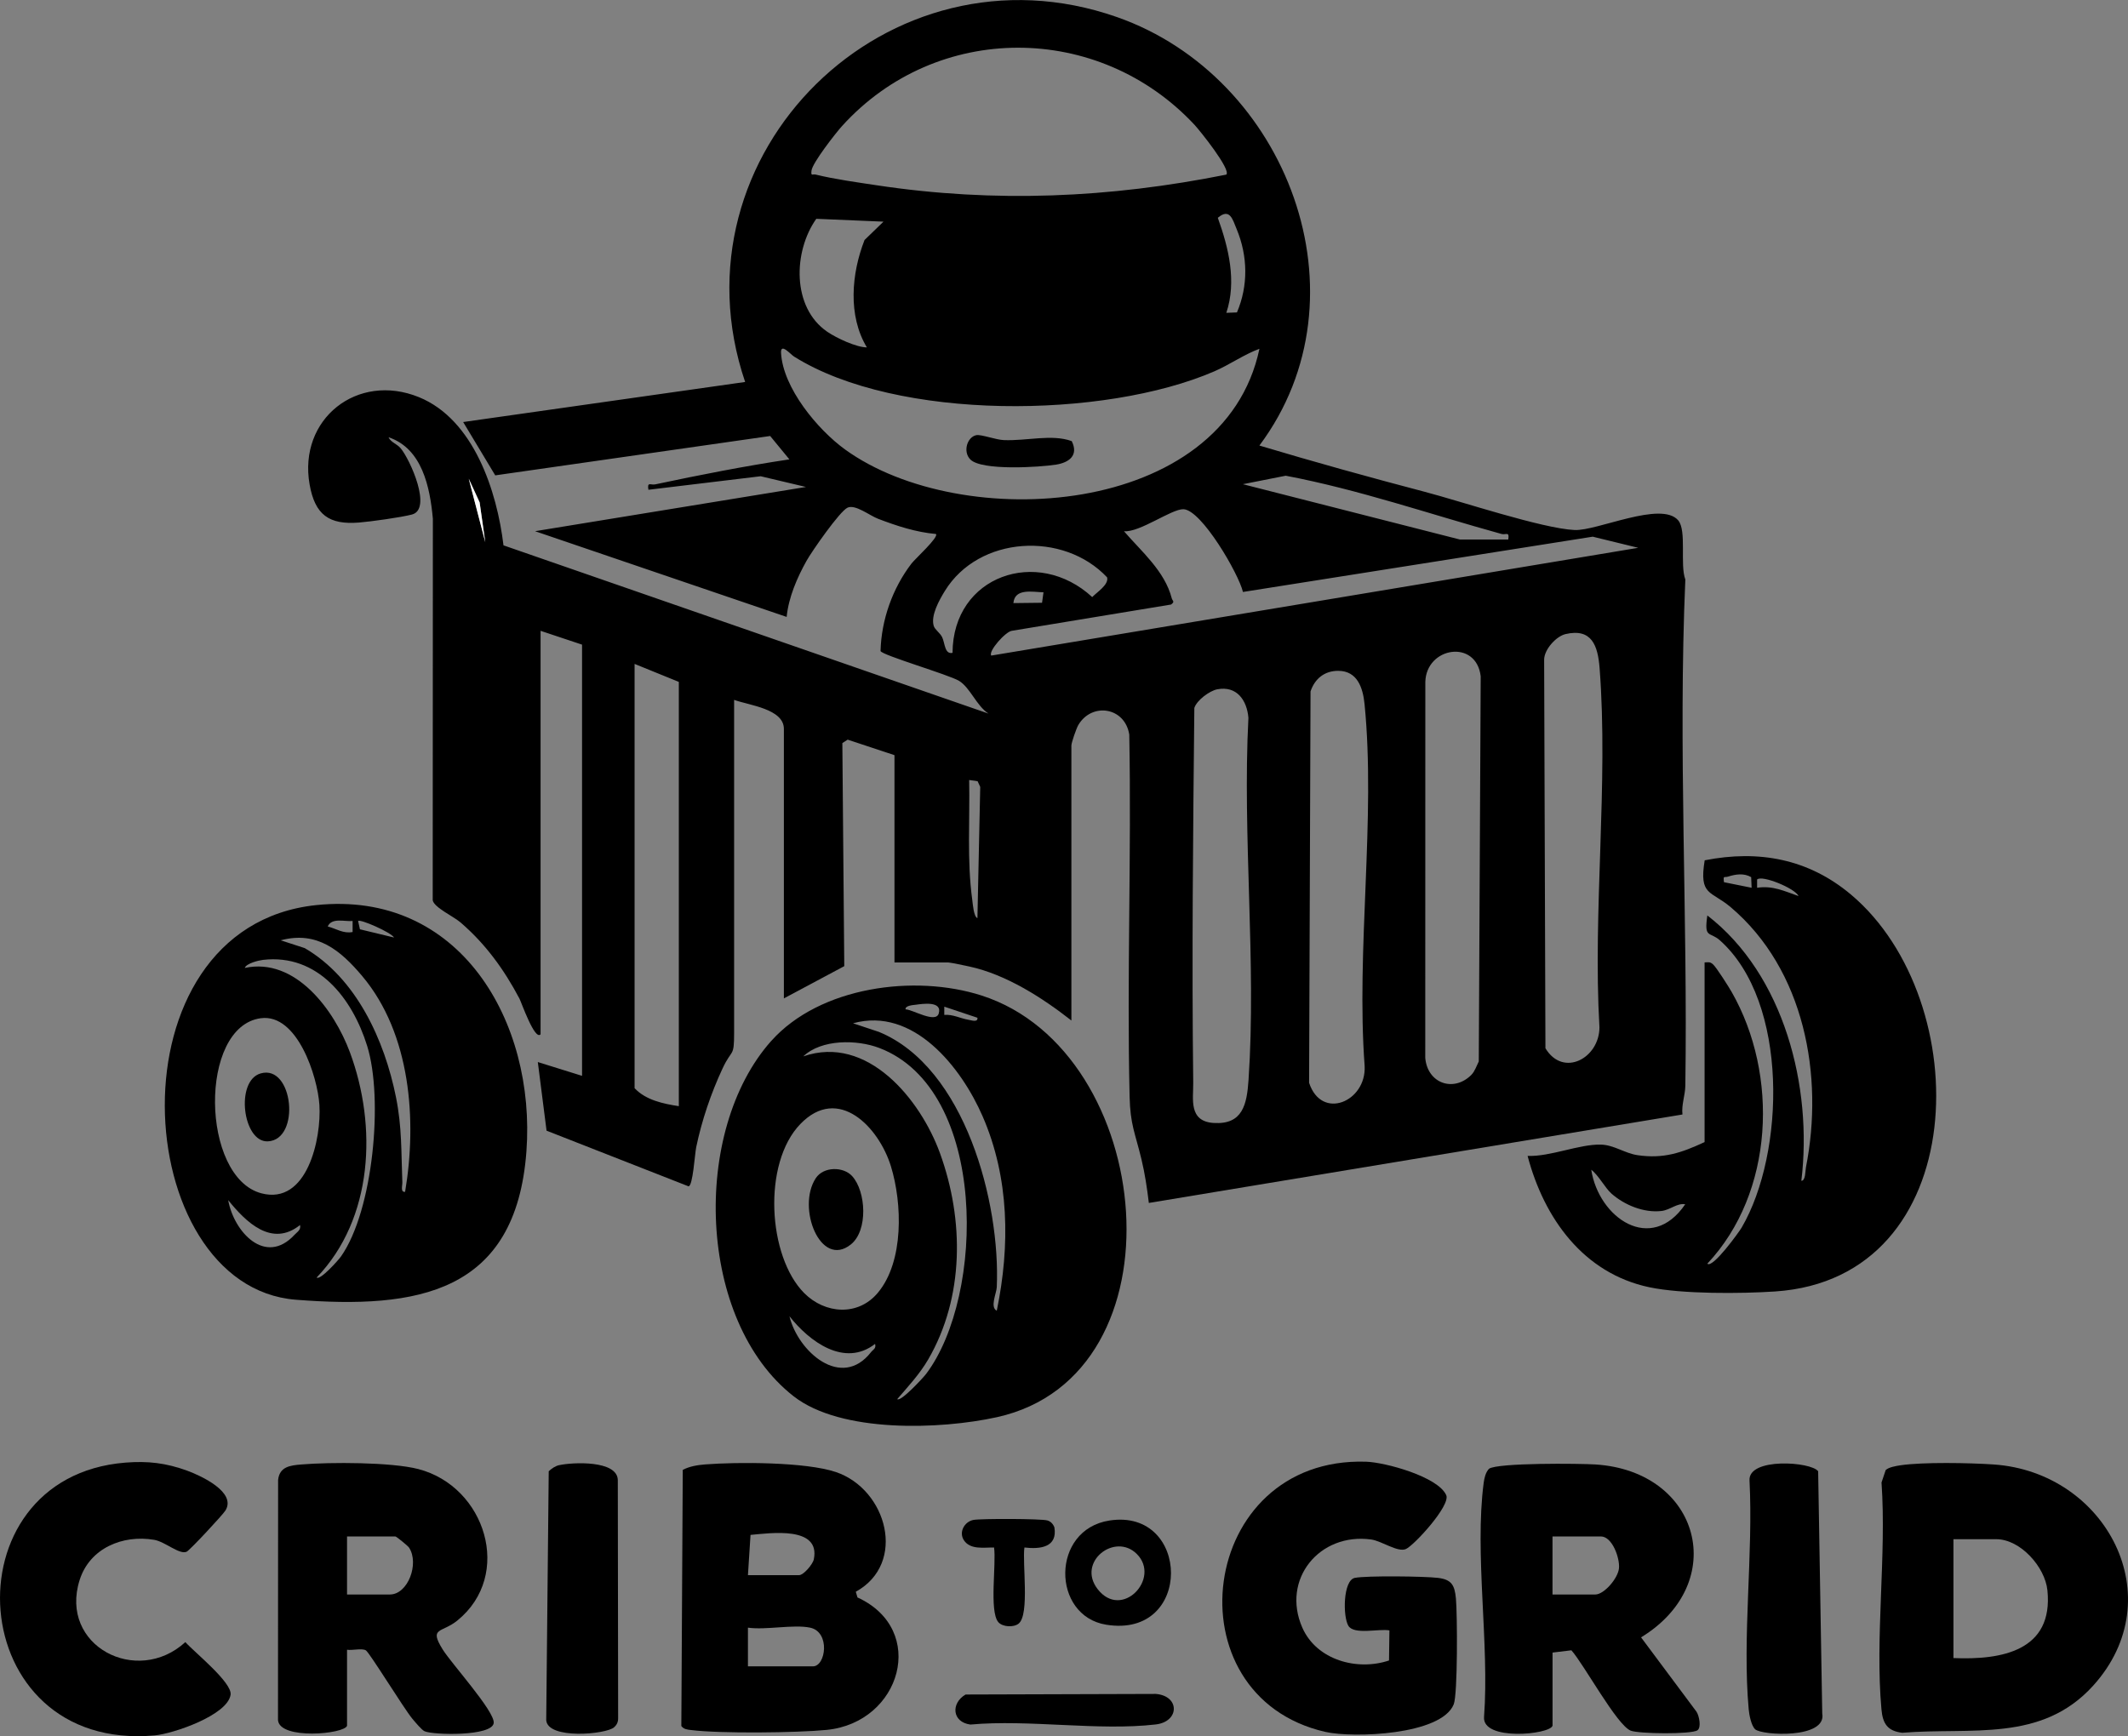
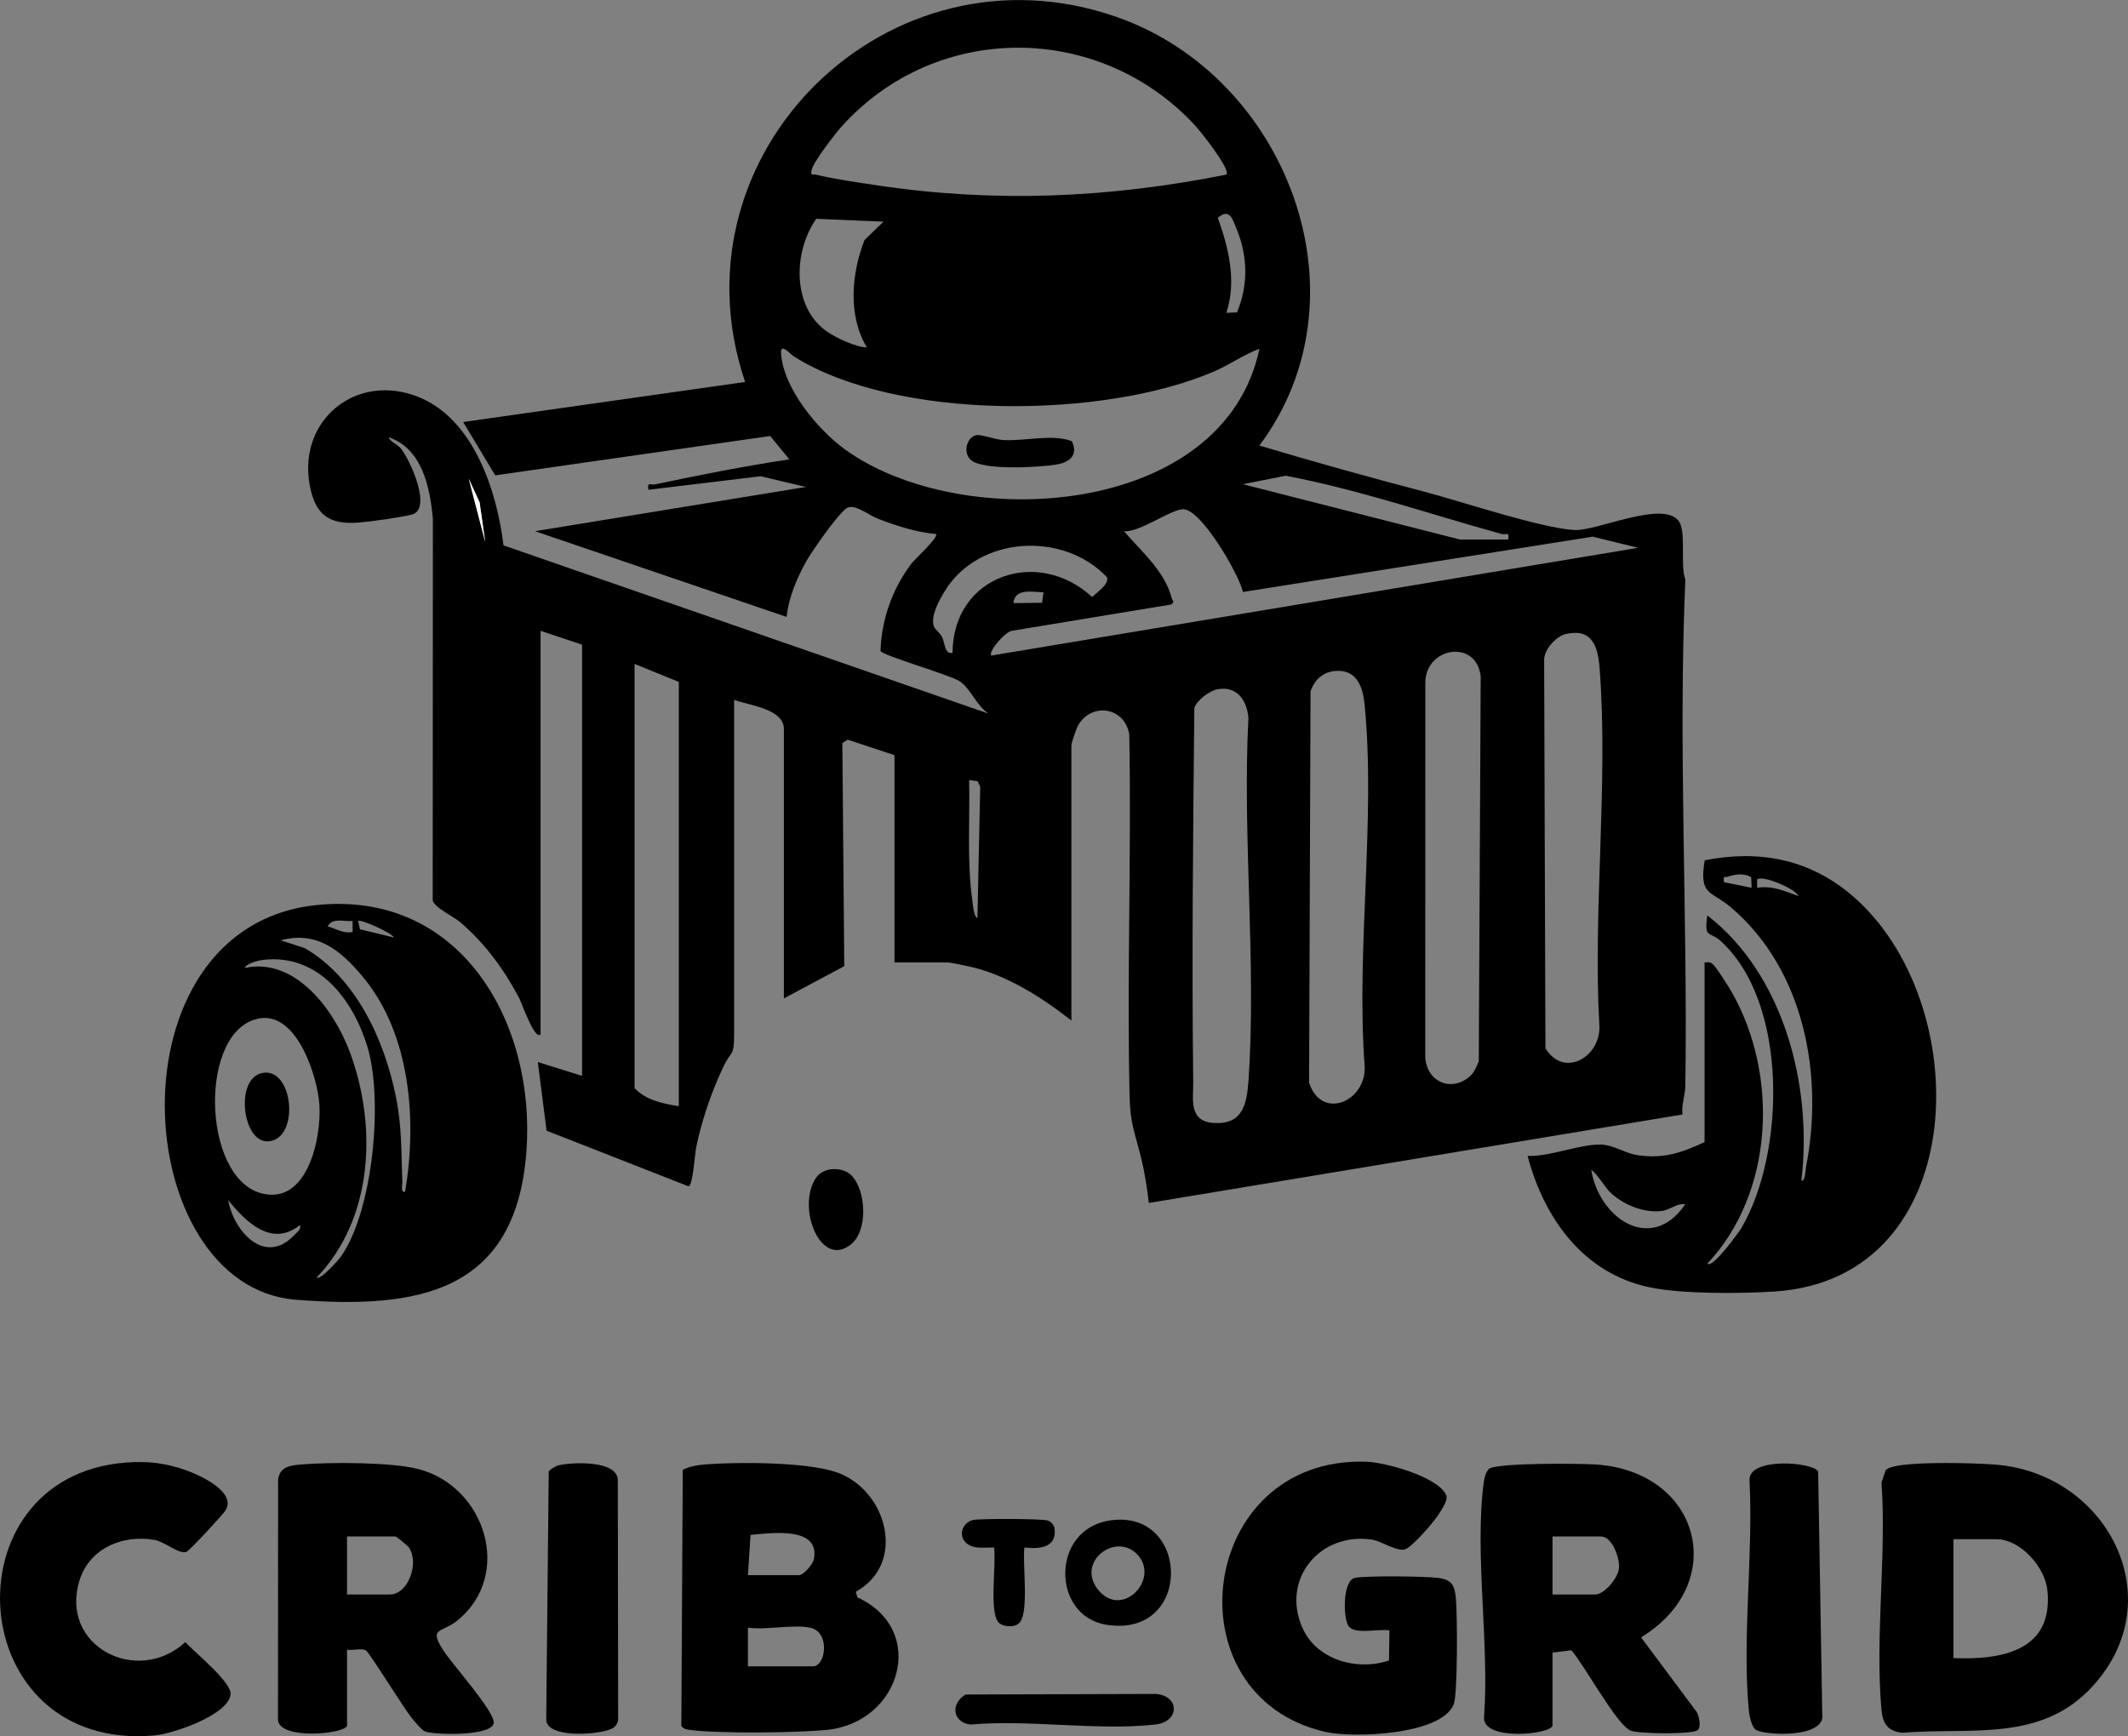
<svg xmlns="http://www.w3.org/2000/svg" viewBox="0 0 577.25 471.09" data-name="Layer 1" id="Layer_1">
  <rect x="0" y="0" width="577.25" height="471.09" fill="#808080" stroke="none" />
  <defs>
    <style>
      .cls-1 {
        fill: #fff;
      }
    </style>
  </defs>
  <path d="M146.64,280.64c-1.57,1.8-5.23-8.73-5.72-9.66-4.17-7.9-9.23-14.89-16.03-20.72-1.91-1.64-7.14-4.02-7.51-5.99l.04-103.54c-.78-8.54-2.9-19.05-12.03-22.09.66,1.43,2.26,1.74,3.33,3.03,2.57,3.11,8.57,16.51,3.02,17.94-3.07.79-11.02,1.9-14.32,2.17-8.14.66-11.99-2.06-13.44-10.36-3.1-17.7,12.92-30.47,29.66-23.66,14.91,6.07,21.19,25.58,22.94,40.21l131.56,45.65c-3.23-2.09-4.97-7.05-7.98-8.88-2.72-1.66-21.03-7-21.3-8.1.22-8.48,3.26-17.03,8.41-23.75.95-1.23,7.47-7.17,6.62-8-5.41-.47-10.7-2.21-15.73-4.14-2.28-.87-6.12-3.96-8.24-3.01s-9.72,11.89-11.13,14.42c-2.57,4.6-4.87,9.91-5.4,15.23l-68.25-23.26,73.49-12-12.29-2.91-30.45,3.67c-.37-2.3.59-1.2,1.87-1.47,12.06-2.56,24.18-4.95,36.37-6.78l-5.21-6.34-74.58,10.68-8.7-14.47,76.49-10.87c-20.99-61.88,38.86-120.79,100.89-99,46.2,16.23,68.84,75.79,38.61,116.25,14.85,4.45,29.84,8.61,44.84,12.55,9.92,2.6,31.79,9.93,40.63,10.37,6.12.3,23.52-8,28.13-2.63,2.37,2.76.42,12.02,1.94,16.06-1.99,45.77.69,91.63,0,137.32-.04,2.65-1.08,5.16-.78,7.84l-144.75,24c-.48-3.97-1.07-7.98-2.01-11.87-1.74-7.2-3.03-9.37-3.21-16.97-.76-32.72.53-65.51-.09-98.24-1.16-7.44-10.09-8.83-13.8-2.64-.55.92-1.9,4.82-1.9,5.6v74.62c-7.91-6.21-17.73-12.5-27.71-14.66-1.01-.22-5.14-1.09-5.66-1.09h-14.62v-56.25l-12.7-4.21-1.44.94.52,60.52-16.38,8.75v-73.12c0-5.44-9.39-6.39-13.5-7.88v90.38c0,6.77-.57,4.13-3.13,9.62-3.13,6.7-5.64,14.1-7.15,21.35-.4,1.93-.9,10.57-2.09,10.64l-38.51-15.1-2.37-18.62,12,3.74v-117l-11.25-3.75v109.5ZM332.65,47.38c1.37-1.32-7.2-11.99-8.62-13.51-26.02-27.89-69.98-28.03-95.65.37-1.73,1.92-7.97,9.92-8.24,12.02-.22,1.67.24.89,1.13,1.11,5.07,1.25,11.38,2.12,16.61,2.91,31.99,4.82,63.12,3.44,94.77-2.9ZM335.54,84.77c3.1-7.29,2.95-15.27-.07-22.58-1.13-2.73-1.87-5.84-5.12-3.09,2.94,8.19,5.16,17.23,2.31,25.78l2.89-.11ZM239.64,60.14l-18.21-.77c-6.26,8.86-6.68,24.04,2.97,30.64,2.59,1.77,7.92,4.24,10.75,4.25-5.2-8.63-4.19-20.05-.63-29.14l5.14-4.98ZM341.64,94.64c-4.28,1.58-8.05,4.31-12.24,6.12-29.79,12.9-86.03,13.53-114-4.01-.97-.61-3.68-3.85-3.53-.99.52,9.5,9.93,20.81,17.34,26.18,31.63,22.92,102.76,18.61,112.43-27.3ZM396.02,146.39h13.12c.37-2.32-.63-1.17-1.84-1.51-19.45-5.37-38.62-12.02-58.53-15.8l-11.62,2.3,58.87,15.01ZM131.64,147.13l-1.53-10.83-2.95-6.41,4.48,17.24ZM337.17,160.63c-1.14-4.92-11.25-22.33-16.15-22.46-3.23-.09-11.88,6.36-16.13,5.97,4.74,5.5,11.05,10.79,12.96,18.18.2.78.95.87-.18,1.71l-43.14,7.12c-1.69.13-6.54,5.59-5.63,6.73l175.49-29.24-12.34-3.02-94.87,15ZM258.39,177.14c.08-20.96,23.08-28.82,37.89-15.13,1.25-1.32,4.55-3.36,4.04-5.35-11.82-12.58-34.83-11.32-44.04,3.73-1.5,2.45-3.85,6.62-2.99,9.45.3.99,1.68,1.86,2.26,3.01.8,1.59.66,4.78,2.84,4.29ZM283.06,160.71c-2.93-.06-7.81-1.2-8.16,2.93l7.77-.09.39-2.83ZM424.67,172.05c-2.55.59-5.8,4.2-5.8,6.95l.35,105.43c4.84,8,14.63,2.69,14.65-5.67-1.83-31.69,2.47-66.16.04-97.52-.47-6-2.08-10.86-9.25-9.19ZM399.14,291.63c.9-.9,1.43-2.48,2-3.63l.52-104.51c-1.21-10.13-14.76-7.96-15.02,1.52l-.02,102.02c.58,6.91,7.66,9.46,12.52,4.61ZM184.14,300.14v-115.12l-12-4.88v115.12c3.06,3.25,7.77,4.23,12,4.88ZM363.02,182.02c-3.75-.01-6.37,2.15-7.52,5.59l-.39,106.19c3.4,10.31,15.53,5.11,15.07-4.51-2.35-31.46,3.06-67.33-.03-98.27-.45-4.46-1.97-8.98-7.12-9ZM330.21,187.03c-2.09.39-5.6,3-6.23,5.07-.34,33.82-.71,67.83-.3,101.7.05,4.39-1.33,10.47,5.56,10.9,7.89.49,8.99-5.08,9.44-11.65,2.17-31.86-1.69-66.17-.03-98.29-.41-4.8-3.17-8.73-8.44-7.73ZM265.14,249.13l.76-35.62-.71-1.54-2.29-.33c.22,10.83-.63,21.77.84,32.53.16,1.14.37,4.53,1.4,4.96Z" />
-   <path d="M209.21,282.45c13.18-14.77,38.92-18.17,57.07-12.33,47.35,15.23,55.7,103.04,4.14,114.41-15.33,3.38-42.28,4.36-55.13-5.67-26.22-20.47-27.83-72.03-6.08-96.42ZM245.65,273.88c1.77-.04,8.15,3.89,8.99,1.13,1.07-3.52-4.56-2.61-6.16-2.4-.73.1-3,.21-2.83,1.27ZM265.14,276.15l-8.99-3.01v2.24c2.3-.21,4.4.97,6.56,1.32.79.13,2.61.79,2.43-.56ZM270.39,355.63c3.64-17.64,3.43-36.05-3.85-52.76-5.78-13.28-18.78-29.76-35.14-25.22l7.02,2.34c23.38,9.61,32.99,46.41,31.97,69.27-.07,1.62-1.91,5.45,0,6.38ZM243.39,379.63c.93.83,7.05-5.81,7.81-6.81,16.06-21.2,16.85-77.18-12.65-88.46-6.11-2.34-15.72-2.42-20.65,2.27,17.38-6.03,31.79,11.67,37.09,26.29,6.55,18.06,6.61,39.07-3.22,55.97-2.32,3.98-5.41,7.28-8.38,10.74ZM218.16,350.87c5.62,5.64,14.59,6.36,19.98-.11,7.1-8.51,6.62-24.25,3.54-34.29-3.27-10.63-14.24-22.17-24.57-11.49s-8.84,35.96,1.05,45.89ZM237.39,364.64c-8.3,6.45-17.82-.61-23.24-7.5,2.3,9.56,14.07,20.05,22.12,9.75.59-.75,1.45-.96,1.11-2.25Z" />
  <path d="M85.73,245.59c39.05-4.14,59.66,31.69,57.07,66.82-2.85,38.57-29.68,42.83-62.56,40.25-45.32-3.56-51.27-101.05,5.48-107.07ZM95.65,249.89c-2.13.23-5.64-1-6.75,1.49,2.3.6,4.21,2,6.75,1.51v-2.99ZM106.89,254.38c-.84-1.42-9.19-5.07-9.75-4.49l.5,2.26,9.25,2.23ZM109.89,323.38c3.27-19.4,1.51-42.91-11.61-58.51-5.91-7.02-12.32-12.37-22.13-9.73l6.5,2.11c14.02,8.15,21.68,25.04,24.77,40.48,1.65,8.26,1.39,14.82,1.72,23.04.04.91-.57,2.79.74,2.61ZM85.89,346.63c.96.86,5.93-4.74,6.63-5.74,8.73-12.46,11.51-42.85,7.08-57.09-4.03-12.95-13.41-25.07-28.27-23.35-1.11.13-4.49.92-4.93,2.18,13.76-2.94,24.27,11.45,28.51,22.87,7.43,20,6.37,45.14-9.01,61.13ZM70.72,276.28c-16.88,2.3-16.23,43.14.16,47.5,12.51,3.33,16.35-14.99,15.76-24.01-.5-7.62-5.96-24.84-15.91-23.49ZM81.39,332.39c-7.67,6.13-14.68-.79-19.49-6.75,1.52,8.56,10.06,17.98,18.01,9.39.76-.82,1.77-1.3,1.48-2.64Z" />
  <path d="M462.39,261.14c1.04-.05,1.43-.23,2.28.51.9.78,4.27,6.1,5.07,7.51,12.81,22.43,11.52,54.45-6.6,73.72,1.42,1.4,8.63-8.63,9.31-9.8,11.78-20.15,12.84-61.23-5.91-77.94-2.78-2.47-4.33-.38-3.4-6.75,20.84,16.09,28.59,46.56,25.5,72,1.16,0,1.05-2.63,1.24-3.62,4.93-24.89-.4-53.66-20.39-70.61-5.37-4.55-8.66-3.04-7.07-12.73,14.68-2.89,28.17-.4,39.72,9.33,34.05,28.69,33.02,104.08-20.6,107.66-9.32.62-25.28.73-34.16-1.15-17.86-3.78-28.54-18.7-33-35.63,6.23.23,13.95-3.21,19.88-3.07,3.56.09,6.47,2.36,9.95,2.87,7.11,1.04,11.93-.66,18.18-3.55v-48.75ZM475.03,238c-1.98-1.15-4.22-.8-6.29-.14-1.04.33-1.33-.46-1.09,1.51l7.5,1.51-.12-2.88ZM487.89,243.13c-1.04-2.16-10-5.78-11.25-4.49v2.24c4.27-.65,7.42.93,11.25,2.25ZM437.15,323.88c-1.74-1.53-3.53-5.01-5.5-6.49,2.02,13.07,16.24,22.96,25.49,9.37-2.21-.39-4.05,1.54-6.44,1.82-4.77.56-10.01-1.59-13.55-4.7Z" />
  <path d="M515.47,397.59c6.07-.92,18.95-.67,25.33-.23,30.61,2.09,48.55,36.25,26.98,60.04-14.04,15.49-33.02,11.22-51.77,12.76-4.01-.48-5.29-2.48-5.64-6.36-1.77-19.54,1.4-41.72.02-61.55l1.13-3.37c.8-.77,2.81-1.12,3.96-1.29ZM529.89,449.89c13.12.56,27.16-1.97,25.5-18.38-.64-6.33-7.32-13.87-13.87-13.87h-11.62v32.25Z" />
  <path d="M232.15,431.9l.45,1.54c19.12,8.74,11.85,33.94-8.34,35.94-8.09.8-28.93,1.03-36.78.04-1.05-.13-1.95-.18-2.66-1.09l.39-69.51c1.87-.96,3.95-1.3,6.03-1.47,8.84-.7,27.34-.68,35.49,2.06,13.9,4.69,19.36,24.79,5.42,32.48ZM202.89,427.39h13.88c1.2,0,3.71-2.92,3.99-4.3,1.86-9.1-11.79-7.1-17.17-6.62l-.7,10.92ZM219.77,441.64c-4.52-.95-11.99.7-16.88,0v10.5h17.62c3.53,0,4.77-9.33-.75-10.5Z" />
  <path d="M421.14,468.26c-.73,2.4-19.14,4.23-18.57-2.42,1.48-19.8-2.62-44.25-.1-63.5.17-1.29.52-2.83,1.44-3.81,2.31-1.66,24.6-1.45,28.9-1.17,28.52,1.85,36.44,32.22,12.35,46.91l15.05,20.19c.7,1.08,1.36,4.23.25,5.02-1.61,1.14-15.93.98-18.12.1-3.78-1.53-12.66-17.96-16.08-21.8l-5.11.62v19.88ZM421.14,432.64h11.62c2.36,0,6.15-4.37,6.41-7.12s-1.81-8.63-4.91-8.63h-13.12v15.75Z" />
  <path d="M94.14,468.26c-.73,2.27-18.24,3.88-18.73-1.52l.03-65.18c.39-3.6,3.25-3.95,6.3-4.2,7.85-.65,24.43-.66,31.79,1.26,18.17,4.75,25.73,28.73,10.55,41.07-4.29,3.49-7.79,1.75-3.99,7.87,2.38,3.84,14.14,16.77,13.84,19.93-.34,3.67-16.41,3.32-18.77,2.25-.81-.37-2.61-2.57-3.33-3.42-2.24-2.69-11.62-17.97-12.59-18.53-1.09-.63-3.69.08-5.1-.16v20.62ZM94.14,432.64h11.62c4.91,0,8.02-8.39,5.21-12.71-.33-.51-3.47-3.04-3.71-3.04h-13.12v15.75Z" />
  <path d="M376.79,450.53l.11-8.15c-2.85-.52-9.59,1.28-11.13-1.24s-1.46-12.38,1.75-13.01,18.82-.44,22.52,0,4.56,1.94,4.9,5.6c.39,4.2.51,25.95-.6,28.72-3.36,8.34-27.3,9.2-34.83,7.47-42.56-9.75-34.62-74.75,11.05-73.31,5.18.16,19.5,4.05,21.75,9.07,1.25,2.79-8.71,13.63-10.93,14.62s-6.57-2.19-9.41-2.58c-14.04-1.94-24.47,10.81-18.69,23.93,3.88,8.8,14.89,11.8,23.52,8.89Z" />
  <path d="M33.99,396.86c6.12-.49,11.08.09,16.85,2.21,3.77,1.39,13.29,5.8,10.35,10.73-.69,1.17-9.72,10.86-10.57,11.24-1.93.87-5.82-2.72-8.78-3.23-8.57-1.46-17.51,2.27-20.24,10.91-5.63,17.85,15.54,28.86,28.68,16.84,2.42,2.72,12.74,10.96,12.27,14.27-.79,5.56-15.56,10.58-20.54,11.04-52.15,4.74-56.8-70.13-8.01-74.01Z" />
  <path d="M151.68,397.55c3.67-.81,15.75-1.38,15.91,4.01l.09,64.48c.03,1.12-.27,1.88-1.11,2.64-2.15,1.92-18,3.37-18.4-1.94l.68-67.54c.8-.74,1.76-1.42,2.84-1.66Z" />
  <path d="M476.09,469.19c-1.04-.98-1.6-3.91-1.73-5.39-1.78-19.64,1.26-42.16.22-62.1-.38-6.32,16.77-5.1,18.62-2.49l1.11,65.72c1.29,6.93-16.38,6-18.22,4.27Z" />
  <path d="M300.95,412.57c22.05-3.42,22.77,32.1-.88,28.27-14.84-2.4-15.06-25.8.88-28.27ZM308.38,421.65c-5.93-5.93-16.34,2.14-10.64,9.52,6.55,8.48,17.25-2.91,10.64-9.52Z" />
  <path d="M261.91,459.78l51.62-.16c6.56.53,6.47,7.52,0,8.28-15.53,1.81-34.41-1.41-50.3.03-4.96-.65-5.35-5.76-1.32-8.14Z" />
  <path d="M277.89,419.88c-.61,4.18,1.43,18.08-1.52,20.62-1.34,1.15-4.45.98-5.58-.38-2.48-2.98-.49-15.92-1.14-20.23-2.74-.04-6.43.68-8.18-1.97-1.45-2.2.16-5.04,2.57-5.51,2.01-.39,18.43-.35,20.08.14.93.27,1.57.99,1.9,1.88.9,5.44-3.88,5.96-8.13,5.46Z" />
  <polygon points="131.64 147.13 127.15 129.89 130.1 136.3 131.64 147.13" class="cls-1" />
  <path d="M264.86,118.07c1.28-.24,5.28,1.25,7.39,1.34,6.26.27,13.06-1.69,18.47.28,1.9,3.8-.61,5.8-4.27,6.38-4.57.72-20.14,1.69-23.22-1.39-2.12-2.12-.86-6.14,1.63-6.61Z" />
  <path d="M231.16,319.12c3.79,4.18,4.35,14.76-.34,18.53-8.27,6.65-14.78-10.03-9.52-17.98,2.1-3.18,7.47-3.18,9.86-.55Z" />
  <path d="M70.69,291.26c8.88-2.58,10.95,18.03,1.95,18.43-6.79.3-8.88-16.42-1.95-18.43Z" />
</svg>